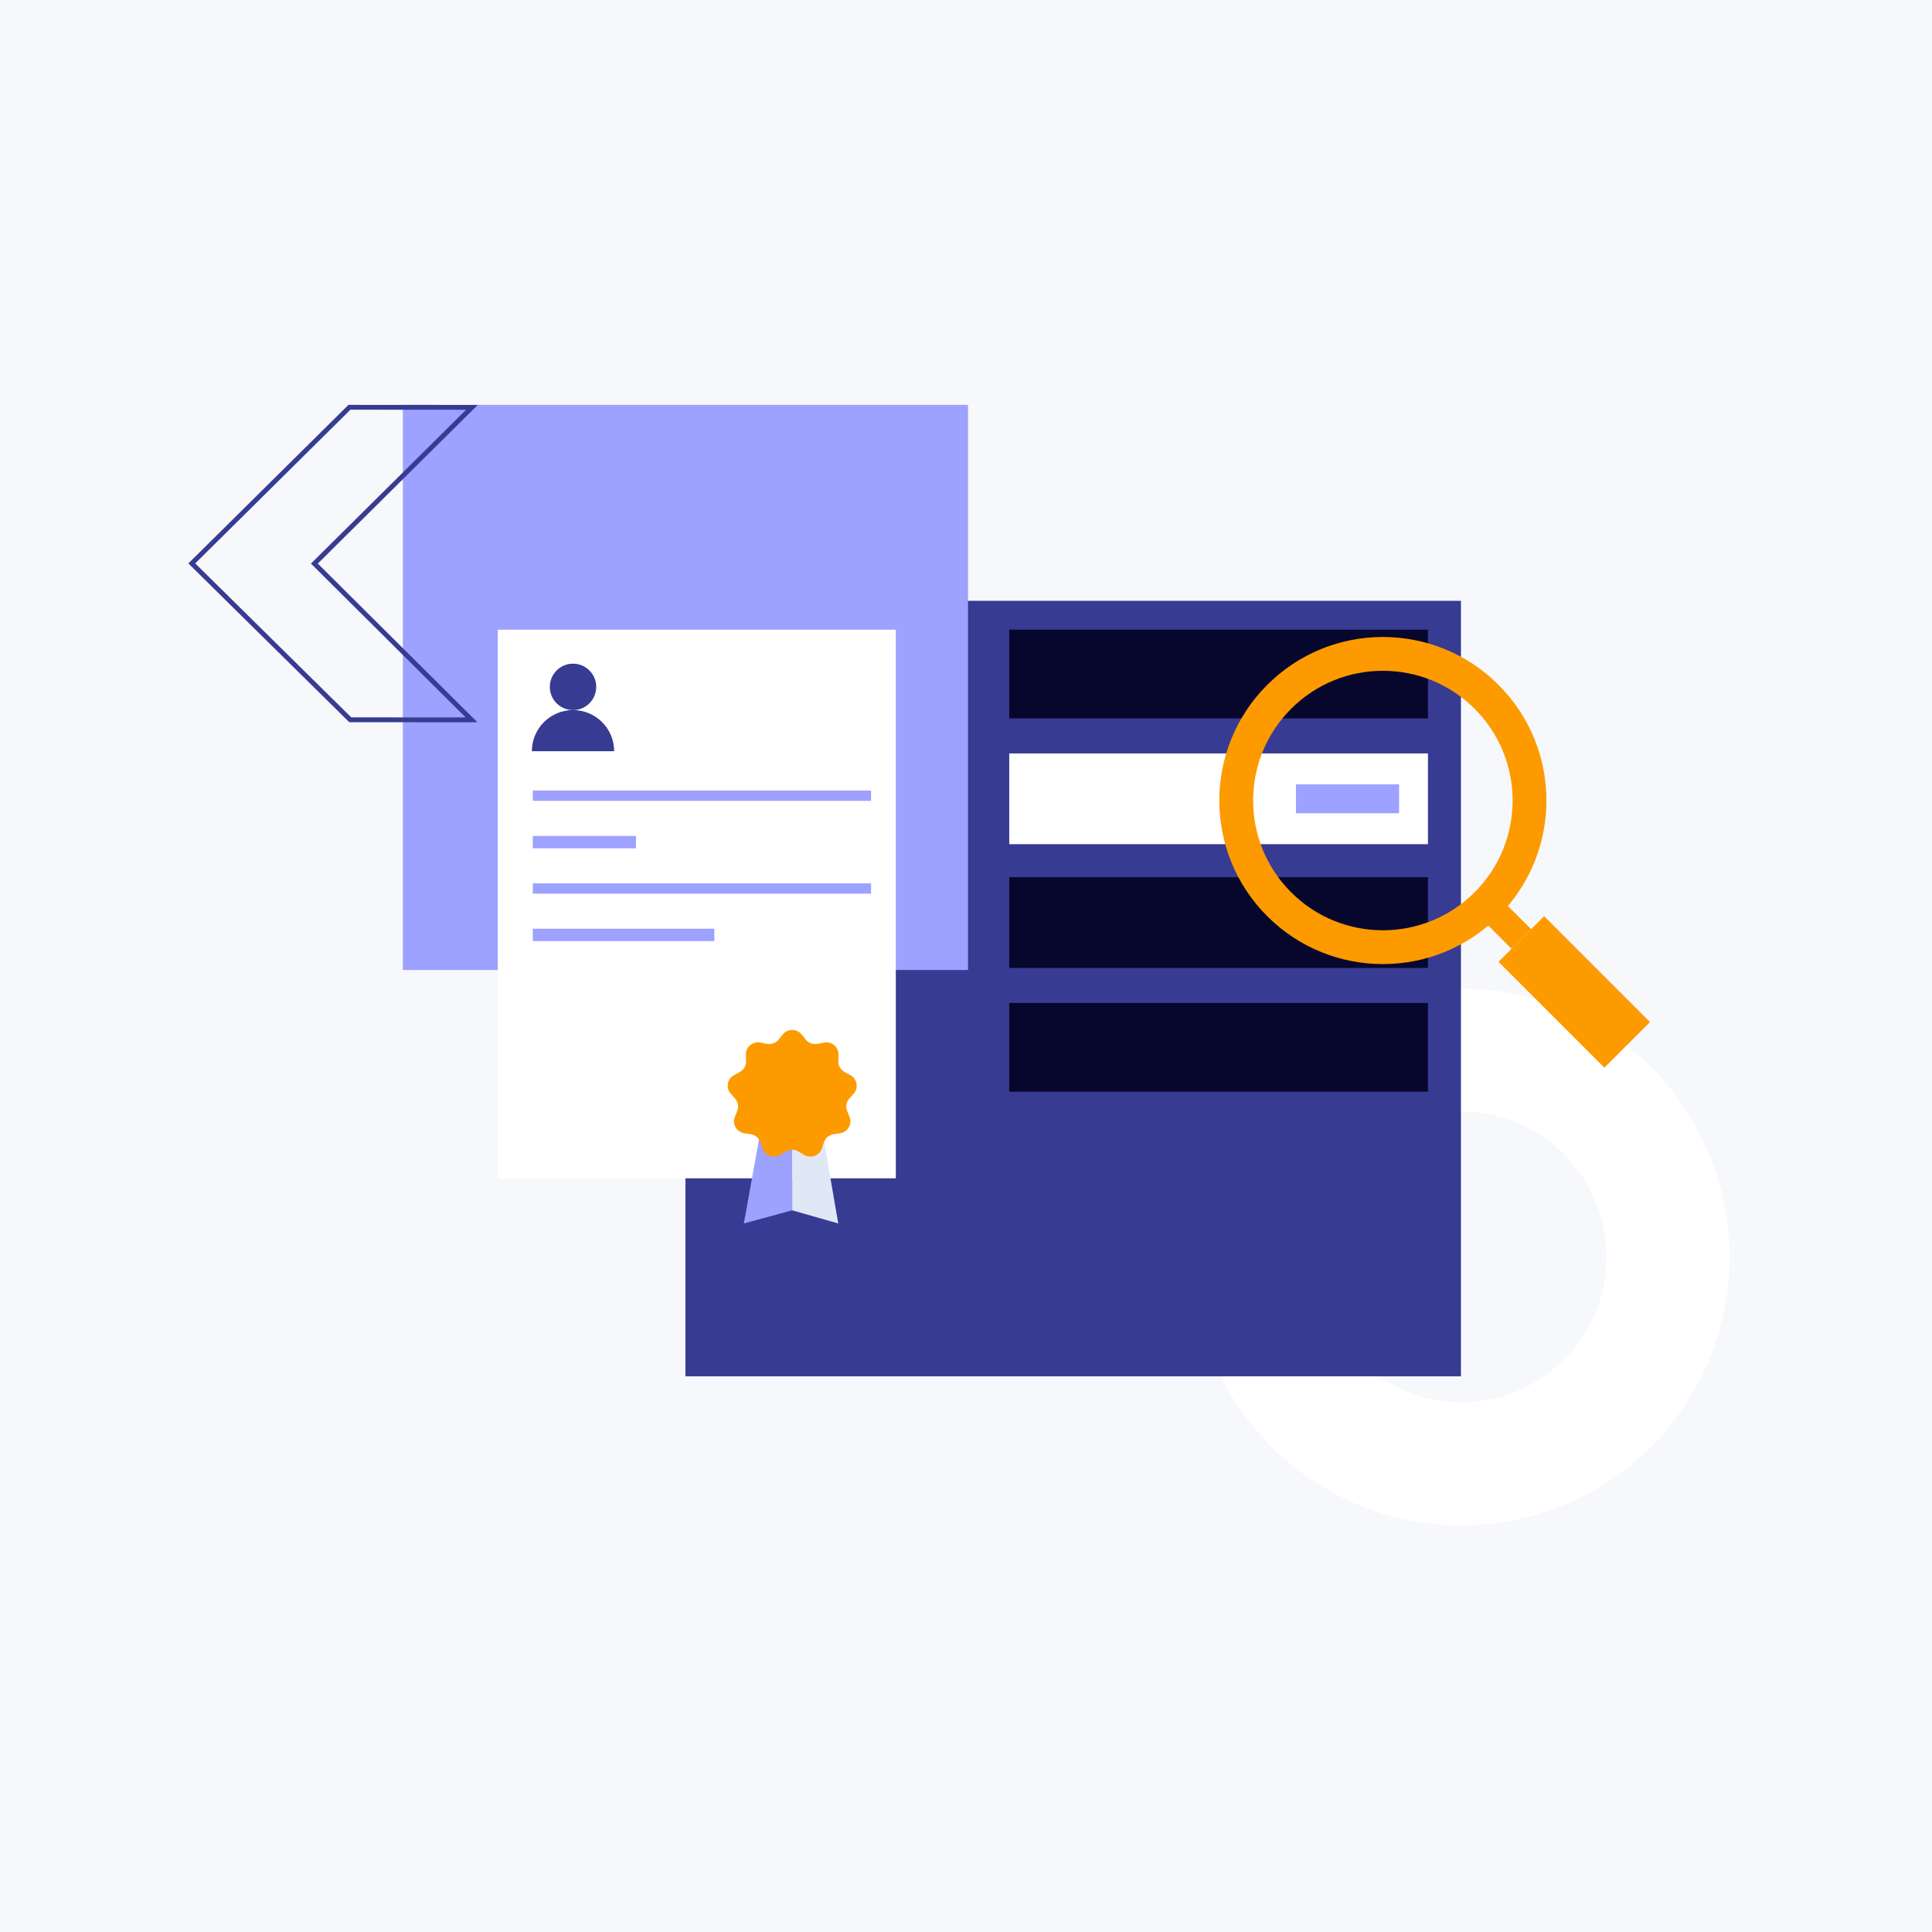
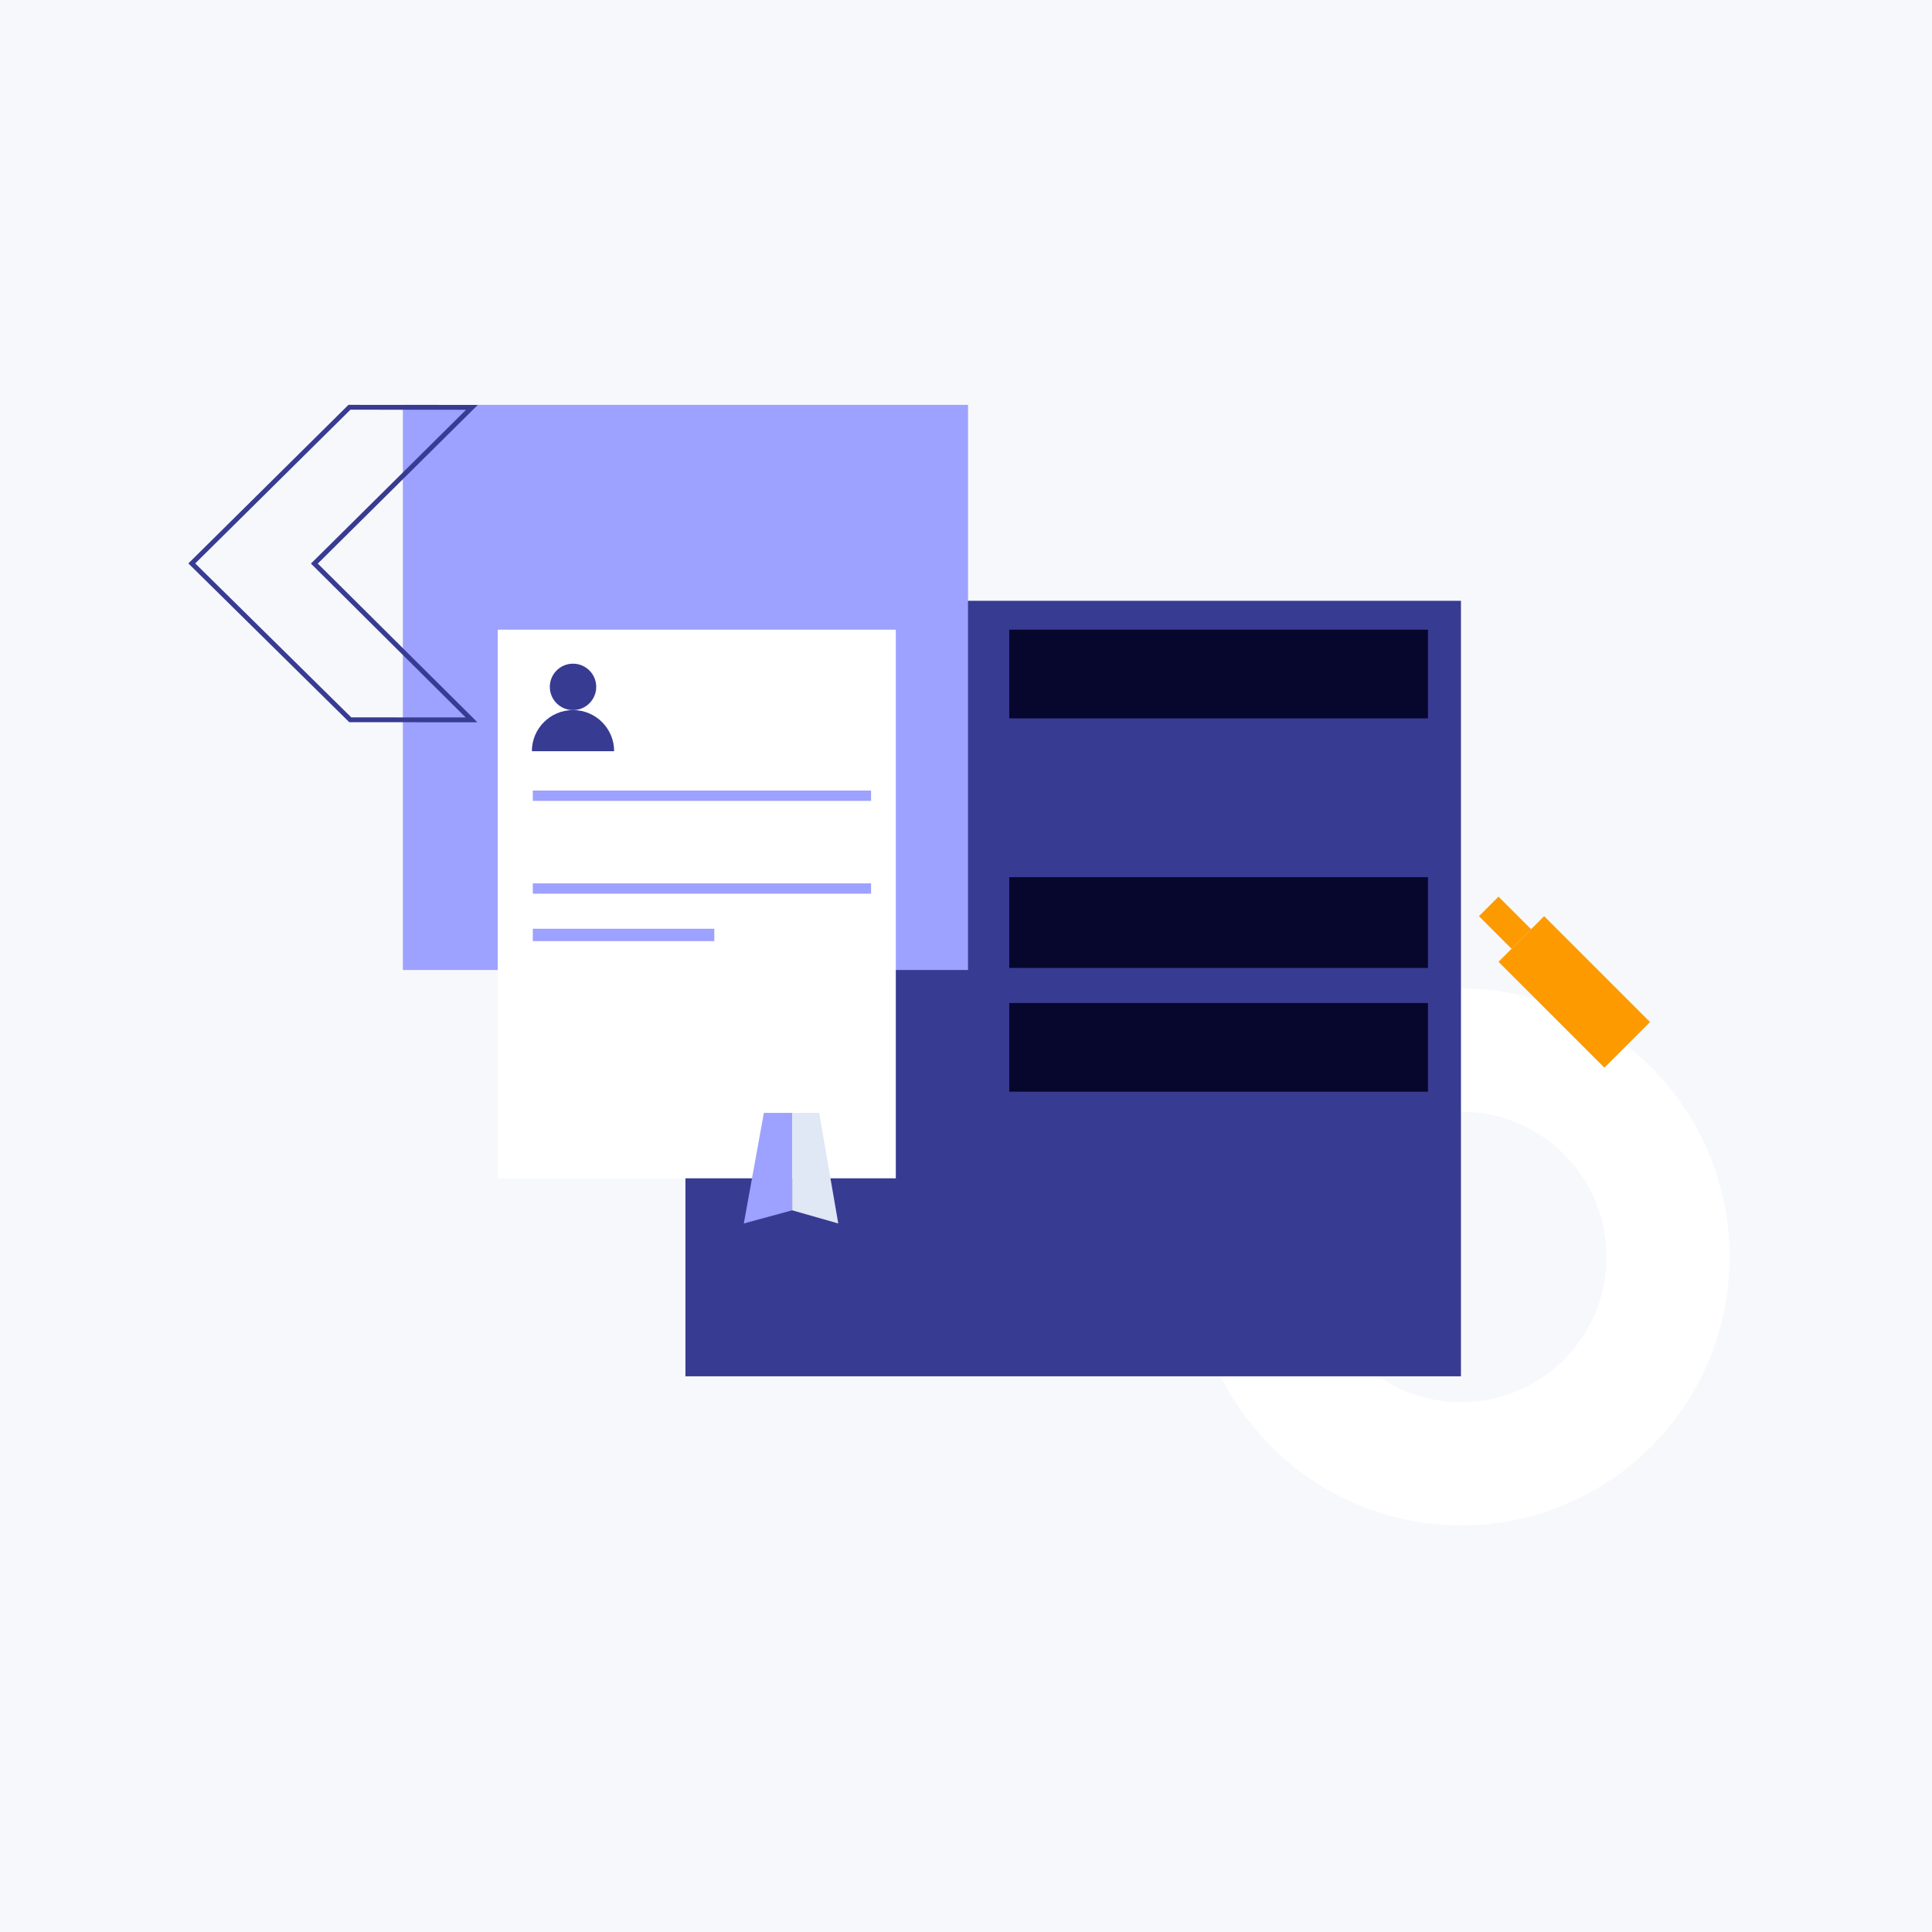
<svg xmlns="http://www.w3.org/2000/svg" width="800" height="800" viewBox="0 0 800 800" fill="none">
  <rect width="800" height="800" fill="#F6F8FB" />
  <circle cx="605.061" cy="520.48" r="85.639" stroke="white" stroke-width="51" />
  <rect x="283.825" y="248.779" width="321.123" height="321.123" fill="#373B92" />
  <rect x="166.821" y="167.645" width="234.01" height="234.01" fill="#9DA1FF" />
  <path d="M195.252 298.077L145.034 298.043L79.422 233.299L144.699 168.645L195.41 168.679L130.89 232.659L130.175 233.368L130.89 234.078L195.252 298.077Z" stroke="#373B92" stroke-width="2" />
  <rect x="206.107" y="260.736" width="164.832" height="227.177" fill="white" />
  <circle cx="237.273" cy="284.422" r="9.608" fill="#373B92" />
  <path d="M254.303 311.062C254.303 311.062 246.677 311.062 237.271 311.062C227.864 311.062 220.239 311.062 220.239 311.062C220.239 301.656 227.864 294.03 237.271 294.03C246.677 294.03 254.303 301.656 254.303 311.062Z" fill="#373B92" />
  <rect x="220.626" y="327.352" width="140.064" height="4.27" fill="#9DA1FF" />
-   <rect x="220.626" y="346.141" width="42.703" height="5.124" fill="#9DA1FF" />
  <rect x="220.626" y="365.784" width="140.064" height="4.27" fill="#9DA1FF" />
  <rect x="220.626" y="384.573" width="75.156" height="5.124" fill="#9DA1FF" />
  <path d="M316.303 460.823H328.029V501.167L307.997 506.61L316.303 460.823Z" fill="#9DA1FF" />
  <path d="M339.197 460.823H328.03V501.167L347.108 506.61L339.197 460.823Z" fill="#E0E7F5" />
-   <path d="M324.124 428.347C326.128 425.862 329.93 425.862 331.934 428.347L333.647 430.47C334.816 431.92 336.699 432.601 338.531 432.238L341.216 431.706C344.357 431.084 347.27 433.514 347.199 436.699L347.138 439.42C347.097 441.277 348.099 443.003 349.737 443.896L352.137 445.204C354.946 446.736 355.606 450.459 353.494 452.853L351.688 454.9C350.456 456.296 350.108 458.258 350.786 459.989L351.779 462.526C352.941 465.494 351.039 468.769 347.873 469.252L345.167 469.666C343.321 469.948 341.786 471.228 341.186 472.987L340.307 475.565C339.279 478.582 335.705 479.875 332.967 478.222L330.628 476.809C329.031 475.845 327.027 475.845 325.43 476.809L323.091 478.222C320.353 479.875 316.779 478.582 315.751 475.565L314.872 472.987C314.272 471.228 312.737 469.948 310.891 469.666L308.185 469.252C305.019 468.769 303.117 465.494 304.279 462.526L305.272 459.989C305.95 458.258 305.602 456.296 304.37 454.9L302.564 452.853C300.452 450.459 301.112 446.736 303.921 445.204L306.321 443.896C307.959 443.003 308.961 441.277 308.92 439.42L308.859 436.699C308.788 433.514 311.701 431.084 314.842 431.706L317.527 432.238C319.359 432.601 321.242 431.92 322.411 430.47L324.124 428.347Z" fill="#FD9A00" />
  <rect x="417.911" y="260.736" width="173.372" height="36.724" fill="#07072D" />
-   <rect x="417.911" y="311.979" width="173.372" height="37.578" fill="white" />
  <rect x="417.911" y="363.222" width="173.372" height="37.578" fill="#07072D" />
  <rect x="417.911" y="415.319" width="173.372" height="36.724" fill="#07072D" />
-   <circle cx="572.617" cy="331.484" r="60.726" transform="rotate(-45 572.617 331.484)" stroke="#FD9A00" stroke-width="14" />
  <rect x="620.506" y="398.26" width="26.709" height="62.003" transform="rotate(-45 620.506 398.26)" fill="#FD9A00" />
  <rect x="612.413" y="379.374" width="11.447" height="19.078" transform="rotate(-45 612.413 379.374)" fill="#FD9A00" />
-   <rect x="536.624" y="324.79" width="42.703" height="11.957" fill="#9DA1FF" />
</svg>